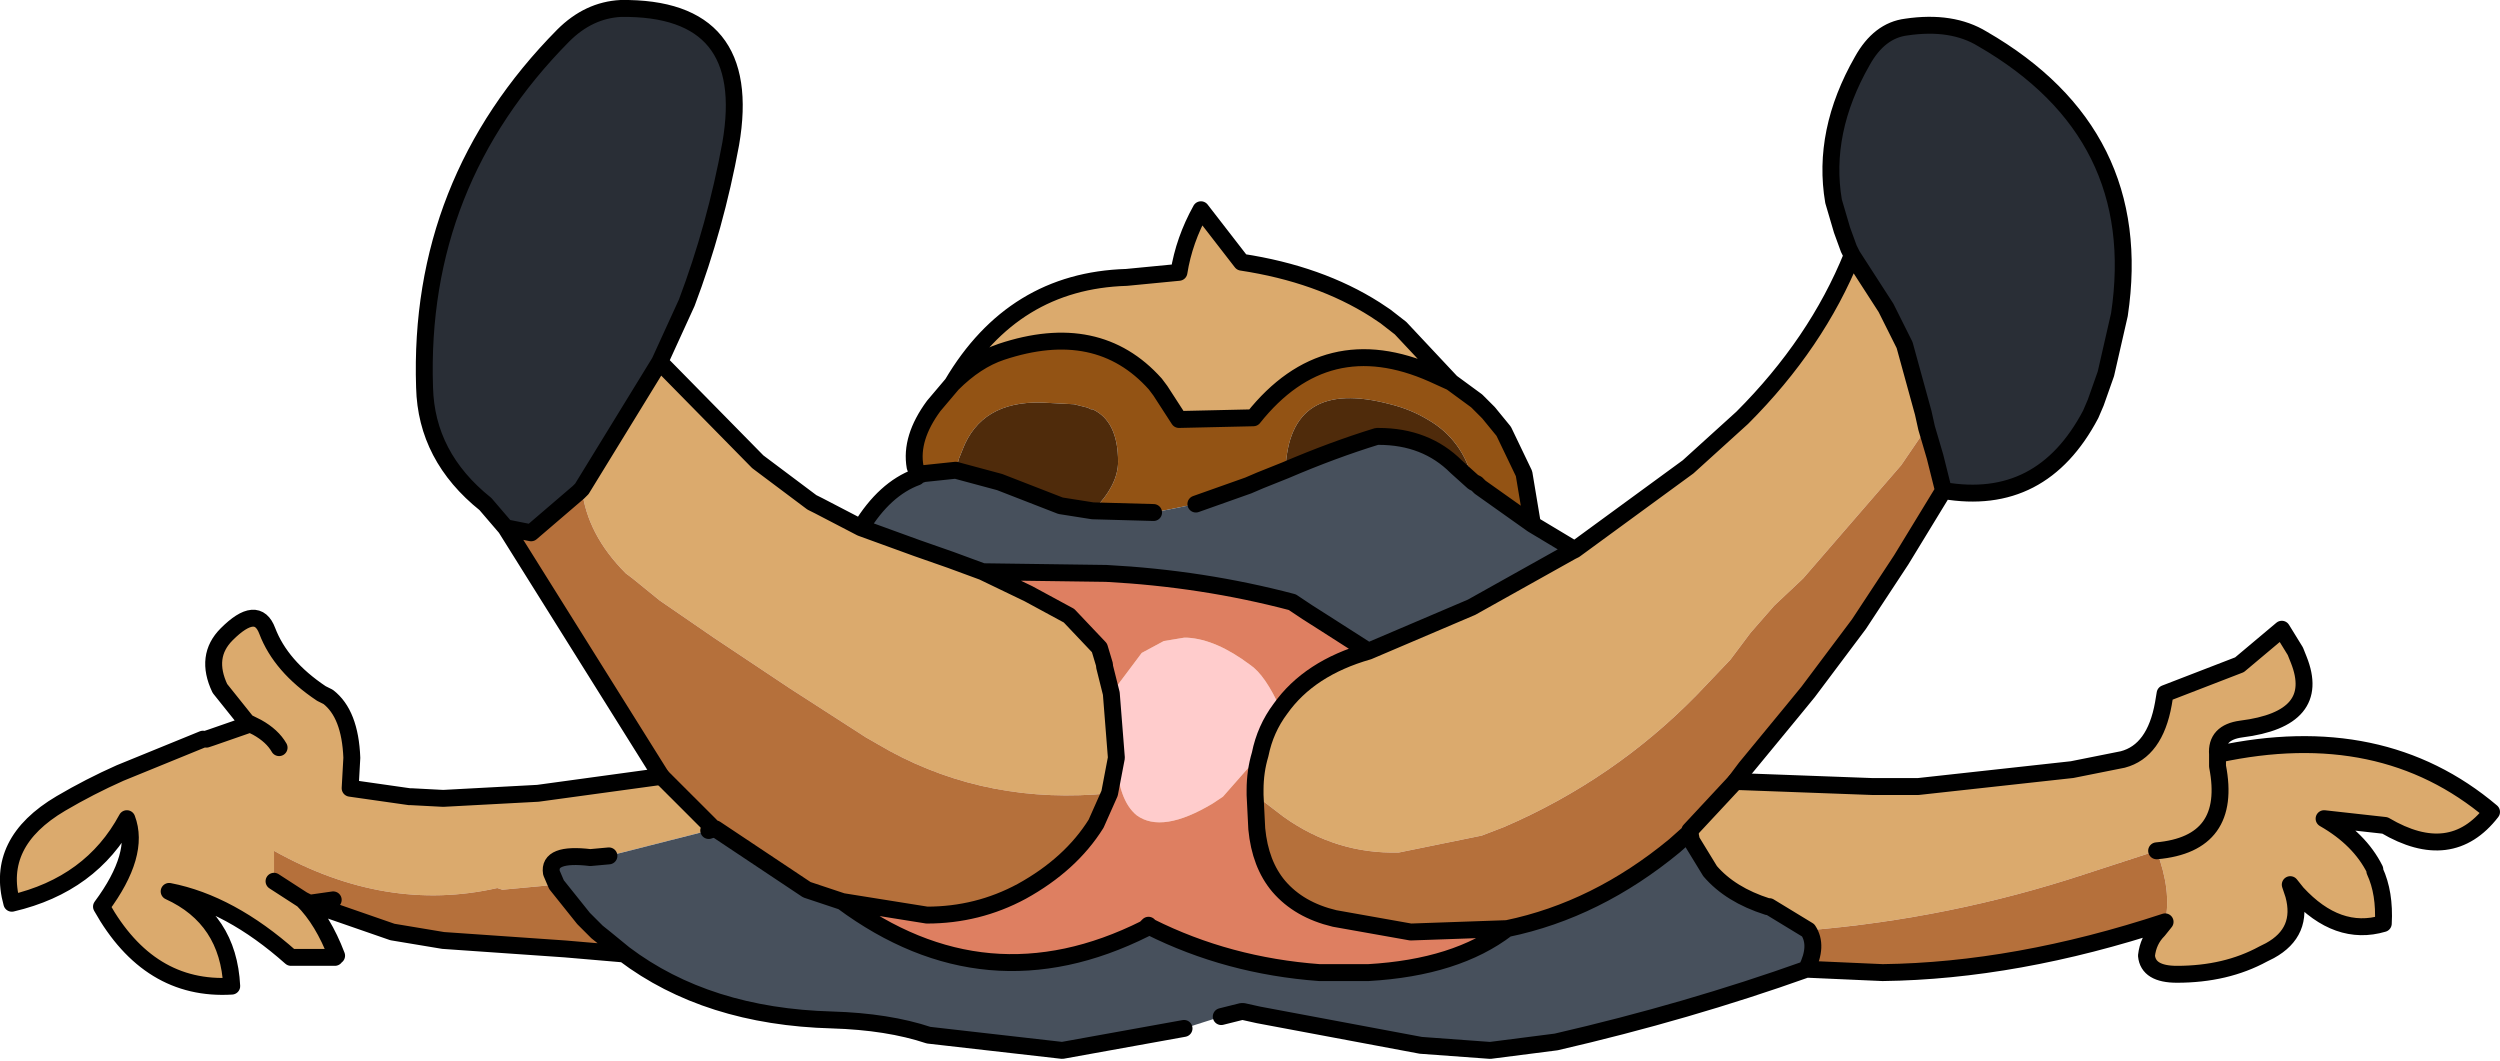
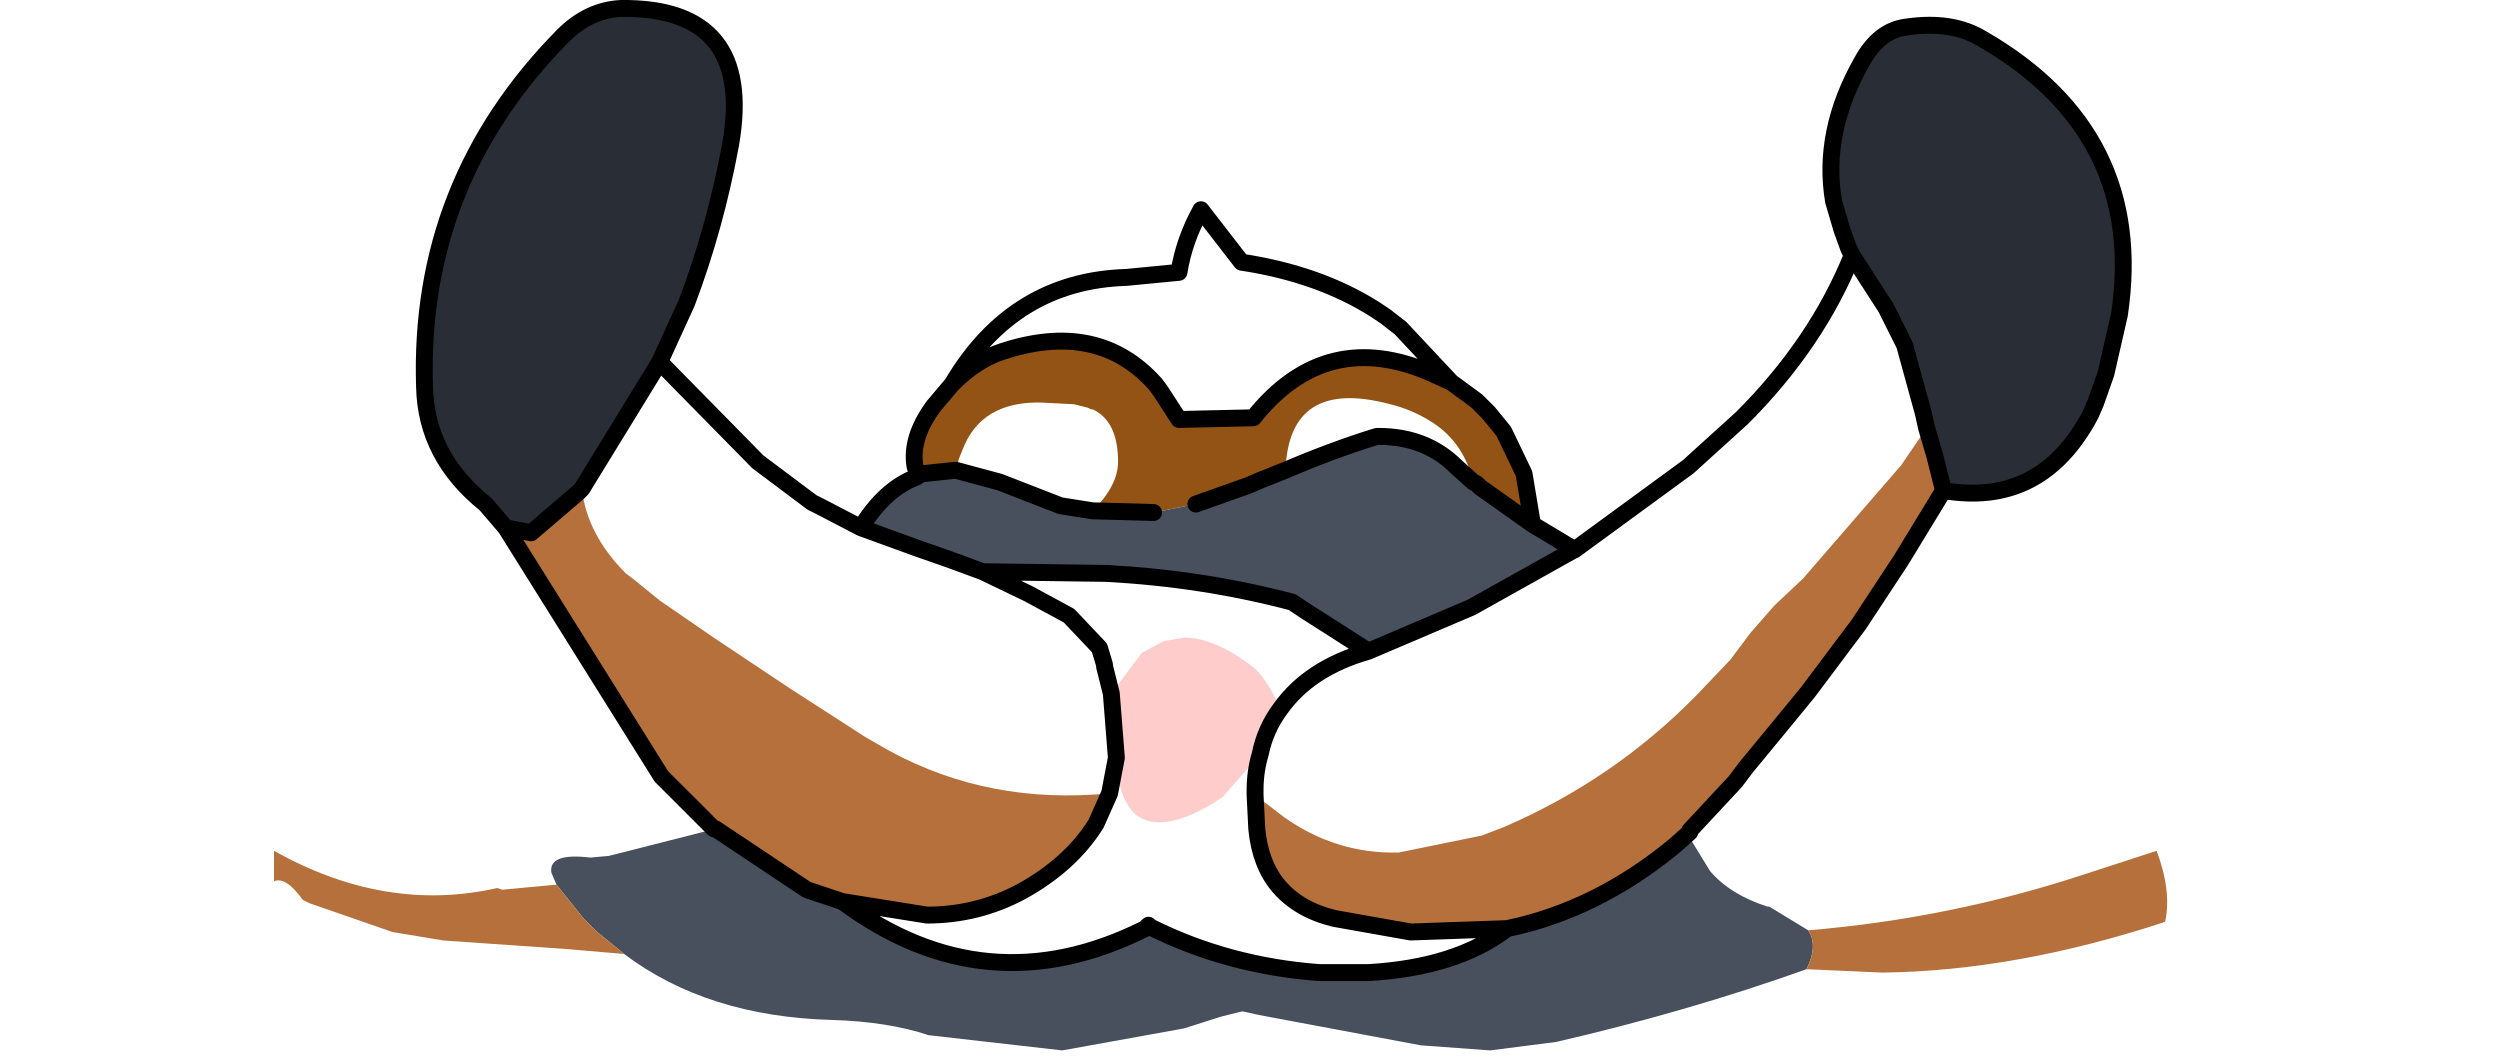
<svg xmlns="http://www.w3.org/2000/svg" height="31.35px" width="73.9px">
  <g transform="matrix(1.0, 0.0, 0.0, 1.0, 14.95, -47.6)">
-     <path d="M39.8 55.15 L40.8 56.7 41.35 57.8 41.9 59.8 42.0 60.25 41.25 61.35 38.35 64.7 37.5 65.5 36.8 66.3 36.2 67.1 35.2 68.15 Q32.75 70.65 29.5 72.05 L28.85 72.3 26.4 72.8 Q24.55 72.85 23.0 71.75 L22.15 71.1 22.15 70.95 Q22.15 70.4 22.3 69.9 22.45 69.15 22.9 68.55 23.75 67.35 25.5 66.85 L28.55 65.55 31.5 63.9 31.6 63.85 34.95 61.4 36.55 59.95 Q38.75 57.75 39.8 55.15 M36.35 70.7 L40.4 70.85 40.7 70.85 41.75 70.85 46.3 70.35 47.8 70.05 Q48.75 69.8 49.0 68.4 L49.05 68.1 51.25 67.25 52.5 66.2 52.9 66.85 53.0 67.1 Q53.7 68.85 51.3 69.15 50.55 69.25 50.6 69.9 55.45 68.85 58.7 71.6 57.5 73.15 55.55 72.0 L53.75 71.8 Q54.8 72.4 55.25 73.3 L55.25 73.35 Q55.55 74.0 55.5 74.9 54.15 75.3 52.95 74.0 L52.75 73.75 52.85 74.05 Q53.15 75.15 52.15 75.7 L51.95 75.8 Q50.85 76.4 49.4 76.4 48.55 76.4 48.5 75.85 48.55 75.4 48.85 75.1 L49.05 74.85 Q49.25 73.95 48.8 72.75 L46.65 73.45 Q42.7 74.75 38.5 75.1 L37.35 74.4 37.3 74.4 Q36.2 74.05 35.6 73.35 L35.05 72.45 35.0 72.2 35.0 72.15 36.35 70.7 M-6.0 74.2 Q-5.4 74.8 -5.0 75.85 L-5.05 75.9 -6.35 75.9 Q-8.15 74.3 -9.95 73.95 -8.2 74.75 -8.1 76.75 -10.55 76.9 -11.95 74.4 -10.8 72.85 -11.2 71.8 -12.25 73.75 -14.6 74.3 -15.1 72.5 -13.15 71.35 -12.3 70.85 -11.4 70.45 L-8.95 69.45 -8.85 69.45 -8.7 69.4 -7.55 69.0 -7.65 68.95 -8.45 67.95 Q-8.9 67.0 -8.25 66.35 -7.35 65.45 -7.05 66.25 -6.65 67.3 -5.45 68.1 L-5.35 68.15 -5.25 68.2 Q-4.6 68.7 -4.55 70.0 L-4.6 70.9 -2.85 71.15 -2.8 71.15 -1.85 71.2 0.95 71.05 4.6 70.55 6.1 72.05 6.15 72.1 6.0 72.15 3.05 72.9 2.5 72.95 Q1.25 72.8 1.35 73.4 L1.5 73.75 -0.1 73.9 -0.25 73.85 Q-3.55 74.6 -6.85 72.75 L-6.85 73.65 Q-6.5 73.5 -6.0 74.2 L-6.85 73.65 -6.0 74.2 M4.55 58.3 L7.45 61.25 9.05 62.45 9.25 62.55 10.5 63.2 12.15 63.8 13.15 64.15 14.1 64.5 15.45 65.15 16.65 65.8 17.55 66.75 17.7 67.25 17.7 67.3 17.9 68.1 18.05 70.0 17.85 71.05 Q14.3 71.4 11.35 69.8 L10.65 69.4 8.4 67.95 7.65 67.45 6.15 66.45 4.55 65.35 3.75 64.7 3.55 64.55 Q2.4 63.4 2.25 62.05 L4.55 58.3 M13.2 58.95 Q15.0 55.9 18.35 55.8 L19.9 55.65 Q20.05 54.7 20.55 53.8 L21.75 55.35 Q24.05 55.7 25.7 56.75 L26.0 56.95 26.45 57.3 27.95 58.9 27.4 58.65 Q24.25 57.25 22.1 59.95 L19.9 60.0 19.35 59.15 19.2 58.95 Q17.5 57.05 14.65 58.0 13.9 58.25 13.2 58.95 M48.8 72.75 Q51.05 72.55 50.6 70.25 L50.6 69.9 50.6 70.25 Q51.05 72.55 48.8 72.75 M-6.7 69.7 Q-6.9 69.35 -7.35 69.1 L-7.55 69.0 -7.35 69.1 Q-6.9 69.35 -6.7 69.7" fill="#dbaa6d" fill-rule="evenodd" stroke="none" />
    <path d="M12.2 61.65 L12.1 61.4 Q11.95 60.55 12.65 59.6 L13.2 58.95 Q13.9 58.25 14.65 58.0 17.5 57.05 19.2 58.95 L19.35 59.15 19.9 60.0 22.1 59.95 Q24.25 57.25 27.4 58.65 L27.95 58.9 28.7 59.45 29.05 59.8 29.5 60.35 30.1 61.6 30.35 63.1 28.8 62.0 28.7 61.9 28.6 61.85 Q28.3 60.6 27.25 60.0 26.75 59.7 26.15 59.55 23.15 58.75 23.05 61.5 L22.3 61.8 21.95 61.95 20.4 62.5 19.15 62.75 17.35 62.7 Q18.1 61.95 18.1 61.25 18.1 60.05 17.35 59.7 L17.3 59.7 17.2 59.65 16.8 59.55 15.85 59.5 Q14.05 59.45 13.5 60.9 L13.4 61.15 13.3 61.5 12.35 61.6 12.2 61.65" fill="#935314" fill-rule="evenodd" stroke="none" />
    <path d="M39.8 55.15 L39.7 54.95 39.5 54.4 39.25 53.55 Q38.9 51.5 40.1 49.4 40.6 48.5 41.4 48.4 42.75 48.2 43.65 48.75 48.5 51.55 47.7 56.9 L47.3 58.65 47.0 59.5 46.85 59.85 Q45.4 62.6 42.5 62.1 L42.25 61.1 42.0 60.25 41.9 59.8 41.35 57.8 40.8 56.7 39.8 55.15 M0.0 63.2 L-0.6 62.5 Q-2.35 61.1 -2.4 59.05 -2.6 53.0 1.7 48.65 2.45 47.9 3.4 47.85 7.35 47.8 6.65 51.85 6.2 54.3 5.35 56.55 L4.55 58.3 2.25 62.05 2.15 62.15 0.75 63.35 0.0 63.2" fill="#292e36" fill-rule="evenodd" stroke="none" />
    <path d="M38.45 76.25 Q34.95 77.5 31.05 78.4 L29.1 78.65 27.05 78.5 22.25 77.6 21.8 77.5 21.75 77.5 21.15 77.65 20.05 78.0 16.45 78.65 12.5 78.2 Q11.3 77.8 9.65 77.75 5.95 77.65 3.5 75.8 L2.95 75.35 2.7 75.15 2.3 74.75 1.5 73.75 1.35 73.4 Q1.25 72.8 2.5 72.95 L3.05 72.9 6.0 72.15 6.15 72.1 6.2 72.1 8.9 73.9 9.95 74.25 Q14.2 77.4 18.9 75.05 L19.0 74.95 19.05 75.0 Q21.35 76.15 24.05 76.35 L25.5 76.35 Q28.1 76.2 29.6 75.05 32.25 74.5 34.55 72.6 L35.0 72.2 35.05 72.45 35.6 73.35 Q36.2 74.05 37.3 74.4 L37.35 74.4 38.5 75.1 Q38.8 75.55 38.45 76.25 M10.5 63.2 Q11.2 62.05 12.15 61.7 L12.2 61.65 12.35 61.6 13.3 61.5 14.6 61.85 16.4 62.55 17.35 62.7 19.15 62.75 20.4 62.5 21.95 61.95 22.3 61.8 23.05 61.5 Q24.45 60.9 25.75 60.5 L25.8 60.5 Q27.2 60.5 28.1 61.4 L28.6 61.85 28.7 61.9 28.8 62.0 30.35 63.1 31.6 63.85 31.5 63.9 28.55 65.55 25.5 66.85 24.25 66.05 23.7 65.7 23.25 65.4 Q20.6 64.7 17.75 64.55 L14.1 64.5 13.15 64.15 12.15 63.8 10.5 63.2" fill="#47505c" fill-rule="evenodd" stroke="none" />
    <path d="M22.9 68.55 Q22.45 69.15 22.3 69.9 L21.2 71.15 20.9 71.35 Q19.4 72.25 18.65 71.7 18.1 71.25 18.05 70.0 L17.9 68.1 18.8 66.9 19.45 66.55 20.05 66.45 20.15 66.45 Q21.0 66.5 22.0 67.25 22.45 67.55 22.9 68.55" fill="#ffcccc" fill-rule="evenodd" stroke="none" />
-     <path d="M23.05 61.5 Q23.15 58.75 26.15 59.55 26.75 59.7 27.25 60.0 28.3 60.6 28.6 61.85 L28.1 61.4 Q27.2 60.5 25.8 60.5 L25.75 60.5 Q24.45 60.9 23.05 61.5 M13.3 61.5 L13.4 61.15 13.5 60.9 Q14.05 59.45 15.85 59.5 L16.8 59.55 17.2 59.65 17.3 59.7 17.35 59.7 Q18.1 60.05 18.1 61.25 18.1 61.95 17.35 62.7 L16.4 62.55 14.6 61.85 13.3 61.5" fill="#4f2b0b" fill-rule="evenodd" stroke="none" />
    <path d="M42.0 60.25 L42.25 61.1 42.5 62.1 41.25 64.15 40.0 66.05 38.5 68.05 38.05 68.6 36.65 70.3 36.35 70.7 35.0 72.15 35.0 72.2 34.55 72.6 Q32.25 74.5 29.6 75.05 L26.75 75.15 24.5 74.75 Q23.45 74.5 22.85 73.8 22.3 73.15 22.2 72.1 L22.15 71.1 23.0 71.75 Q24.55 72.85 26.4 72.8 L28.85 72.3 29.5 72.05 Q32.75 70.65 35.2 68.15 L36.2 67.1 36.8 66.3 37.5 65.5 38.35 64.7 41.25 61.35 42.0 60.25 M49.05 74.85 Q44.65 76.3 40.7 76.35 L38.45 76.25 Q38.8 75.55 38.5 75.1 42.7 74.75 46.65 73.45 L48.8 72.75 Q49.25 73.95 49.05 74.85 M3.5 75.8 L1.75 75.65 -1.85 75.4 -3.35 75.15 -5.8 74.3 -6.0 74.2 Q-6.5 73.5 -6.85 73.65 L-6.85 72.75 Q-3.55 74.6 -0.25 73.85 L-0.1 73.9 1.5 73.75 2.3 74.75 2.7 75.15 2.95 75.35 3.5 75.8 M4.6 70.55 L0.0 63.2 0.75 63.35 2.15 62.15 2.25 62.05 Q2.4 63.4 3.55 64.55 L3.75 64.7 4.55 65.35 6.15 66.45 7.65 67.45 8.4 67.95 10.65 69.4 11.35 69.8 Q14.3 71.4 17.85 71.05 L17.45 71.95 Q16.7 73.15 15.25 73.95 13.95 74.65 12.45 74.65 L9.95 74.25 8.9 73.9 6.2 72.1 6.15 72.1 6.1 72.05 4.6 70.55 M-5.1 74.2 L-5.8 74.3 -5.1 74.2" fill="#b5703b" fill-rule="evenodd" stroke="none" />
-     <path d="M25.5 66.85 Q23.75 67.35 22.9 68.55 22.45 67.55 22.0 67.25 21.0 66.5 20.15 66.45 L20.05 66.45 19.45 66.55 18.8 66.9 17.9 68.1 17.7 67.3 17.7 67.25 17.55 66.75 16.65 65.8 15.45 65.15 14.1 64.5 17.75 64.55 Q20.6 64.7 23.25 65.4 L23.7 65.7 24.25 66.05 25.5 66.85 M22.3 69.9 Q22.15 70.4 22.15 70.95 L22.15 71.1 22.2 72.1 Q22.3 73.15 22.85 73.8 23.45 74.5 24.5 74.75 L26.75 75.15 29.6 75.05 Q28.1 76.2 25.5 76.35 L24.05 76.35 Q21.35 76.15 19.05 75.0 L19.0 74.95 18.9 75.05 Q14.2 77.4 9.95 74.25 L12.45 74.65 Q13.95 74.65 15.25 73.95 16.7 73.15 17.45 71.95 L17.85 71.05 18.05 70.0 Q18.1 71.25 18.65 71.7 19.4 72.25 20.9 71.35 L21.2 71.15 22.3 69.9" fill="#de7f61" fill-rule="evenodd" stroke="none" />
-     <path d="M36.35 70.7 L40.4 70.85 40.7 70.85 41.75 70.85 46.3 70.35 47.8 70.05 Q48.75 69.8 49.0 68.4 L49.05 68.1 51.25 67.25 52.5 66.2 52.9 66.85 53.0 67.1 Q53.7 68.85 51.3 69.15 50.55 69.25 50.6 69.9 55.45 68.85 58.7 71.6 57.5 73.15 55.55 72.0 L53.75 71.8 Q54.8 72.4 55.25 73.3 L55.25 73.35 Q55.55 74.0 55.5 74.9 54.15 75.3 52.95 74.0 L52.75 73.75 52.85 74.05 Q53.15 75.15 52.15 75.7 L51.95 75.8 Q50.85 76.4 49.4 76.4 48.55 76.4 48.5 75.85 48.55 75.4 48.85 75.1 L49.05 74.85 Q44.65 76.3 40.7 76.35 L38.45 76.25 Q34.95 77.5 31.05 78.4 L29.1 78.65 27.05 78.5 22.25 77.6 21.8 77.5 21.75 77.5 21.15 77.65 M20.05 78.0 L16.45 78.65 12.5 78.2 Q11.3 77.8 9.65 77.75 5.95 77.65 3.5 75.8 L1.75 75.65 -1.85 75.4 -3.35 75.15 -5.8 74.3 -6.0 74.2 Q-5.4 74.8 -5.0 75.85 M-5.05 75.9 L-6.35 75.9 Q-8.15 74.3 -9.95 73.95 -8.2 74.75 -8.1 76.75 -10.55 76.9 -11.95 74.4 -10.8 72.85 -11.2 71.8 -12.25 73.75 -14.6 74.3 -15.1 72.5 -13.15 71.35 -12.3 70.85 -11.4 70.45 L-8.95 69.45 M-8.85 69.45 L-8.7 69.4 -7.55 69.0 -7.65 68.95 -8.45 67.95 Q-8.9 67.0 -8.25 66.35 -7.35 65.45 -7.05 66.25 -6.65 67.3 -5.45 68.1 L-5.35 68.15 -5.25 68.2 Q-4.6 68.7 -4.55 70.0 L-4.6 70.9 -2.85 71.15 M-2.8 71.15 L-1.85 71.2 0.95 71.05 4.6 70.55 M38.5 75.1 L37.35 74.4 37.3 74.4 Q36.2 74.05 35.6 73.35 L35.05 72.45 35.0 72.2 M1.5 73.75 L1.35 73.4 Q1.25 72.8 2.5 72.95 L3.05 72.9 M6.0 72.15 L6.15 72.1 M3.5 75.8 L2.95 75.35 2.7 75.15 2.3 74.75 1.5 73.75 M38.5 75.1 Q38.8 75.55 38.45 76.25 M50.6 69.9 L50.6 70.25 Q51.05 72.55 48.8 72.75 M-7.55 69.0 L-7.35 69.1 Q-6.9 69.35 -6.7 69.7 M-6.0 74.2 L-6.85 73.65 M-5.8 74.3 L-5.1 74.2" fill="none" stroke="#000000" stroke-linecap="round" stroke-linejoin="round" stroke-width="0.5" />
    <path d="M42.5 62.1 Q45.4 62.6 46.85 59.85 L47.0 59.5 47.3 58.65 47.7 56.9 Q48.5 51.55 43.65 48.75 42.75 48.2 41.4 48.4 40.6 48.5 40.1 49.4 38.9 51.5 39.25 53.55 L39.5 54.4 39.7 54.95 39.8 55.15 40.8 56.7 41.35 57.8 41.9 59.8 42.0 60.25 42.25 61.1 42.5 62.1 41.25 64.15 40.0 66.05 38.5 68.05 38.05 68.6 36.65 70.3 36.35 70.7 35.0 72.15 35.0 72.2 34.55 72.6 Q32.25 74.5 29.6 75.05 28.1 76.2 25.5 76.35 L24.05 76.35 Q21.35 76.15 19.05 75.0 L19.0 74.95 18.9 75.05 Q14.2 77.4 9.95 74.25 L12.45 74.65 Q13.95 74.65 15.25 73.95 16.7 73.15 17.45 71.95 L17.85 71.05 18.05 70.0 17.9 68.1 17.7 67.3 17.7 67.25 17.55 66.75 16.65 65.8 15.45 65.15 14.1 64.5 13.15 64.15 12.15 63.8 10.5 63.2 Q11.2 62.05 12.15 61.7 L12.2 61.65 12.1 61.4 Q11.95 60.55 12.65 59.6 L13.2 58.95 Q15.0 55.9 18.35 55.8 L19.9 55.65 Q20.05 54.7 20.55 53.8 L21.75 55.35 Q24.05 55.7 25.7 56.75 L26.0 56.95 26.45 57.3 27.95 58.9 28.7 59.45 29.05 59.8 29.5 60.35 30.1 61.6 30.35 63.1 31.6 63.85 34.95 61.4 36.55 59.95 Q38.75 57.75 39.8 55.15 M4.6 70.55 L0.0 63.2 -0.6 62.5 Q-2.35 61.1 -2.4 59.05 -2.6 53.0 1.7 48.65 2.45 47.9 3.4 47.85 7.35 47.8 6.65 51.85 6.2 54.3 5.35 56.55 L4.55 58.3 7.45 61.25 9.05 62.45 9.25 62.55 10.5 63.2 M20.4 62.5 L21.95 61.95 22.3 61.8 23.05 61.5 Q24.45 60.9 25.75 60.5 L25.8 60.5 Q27.2 60.5 28.1 61.4 L28.6 61.85 28.7 61.9 28.8 62.0 30.35 63.1 M27.95 58.9 L27.4 58.65 Q24.25 57.25 22.1 59.95 L19.9 60.0 19.35 59.15 19.2 58.95 Q17.5 57.05 14.65 58.0 13.9 58.25 13.2 58.95 M31.6 63.85 L31.5 63.9 28.55 65.55 25.5 66.85 Q23.75 67.35 22.9 68.55 22.45 69.15 22.3 69.9 22.15 70.4 22.15 70.95 L22.15 71.1 22.2 72.1 Q22.3 73.15 22.85 73.8 23.45 74.5 24.5 74.75 L26.75 75.15 29.6 75.05 M25.5 66.85 L24.25 66.05 23.7 65.7 23.25 65.4 Q20.6 64.7 17.75 64.55 L14.1 64.5 M12.2 61.65 L12.35 61.6 13.3 61.5 14.6 61.85 16.4 62.55 17.35 62.7 19.15 62.75 M2.25 62.05 L2.15 62.15 0.75 63.35 0.0 63.2 M6.15 72.1 L6.1 72.05 4.6 70.55 M6.15 72.1 L6.2 72.1 8.9 73.9 9.95 74.25 M4.55 58.3 L2.25 62.05" fill="none" stroke="#000000" stroke-linecap="round" stroke-linejoin="round" stroke-width="0.5" />
  </g>
</svg>